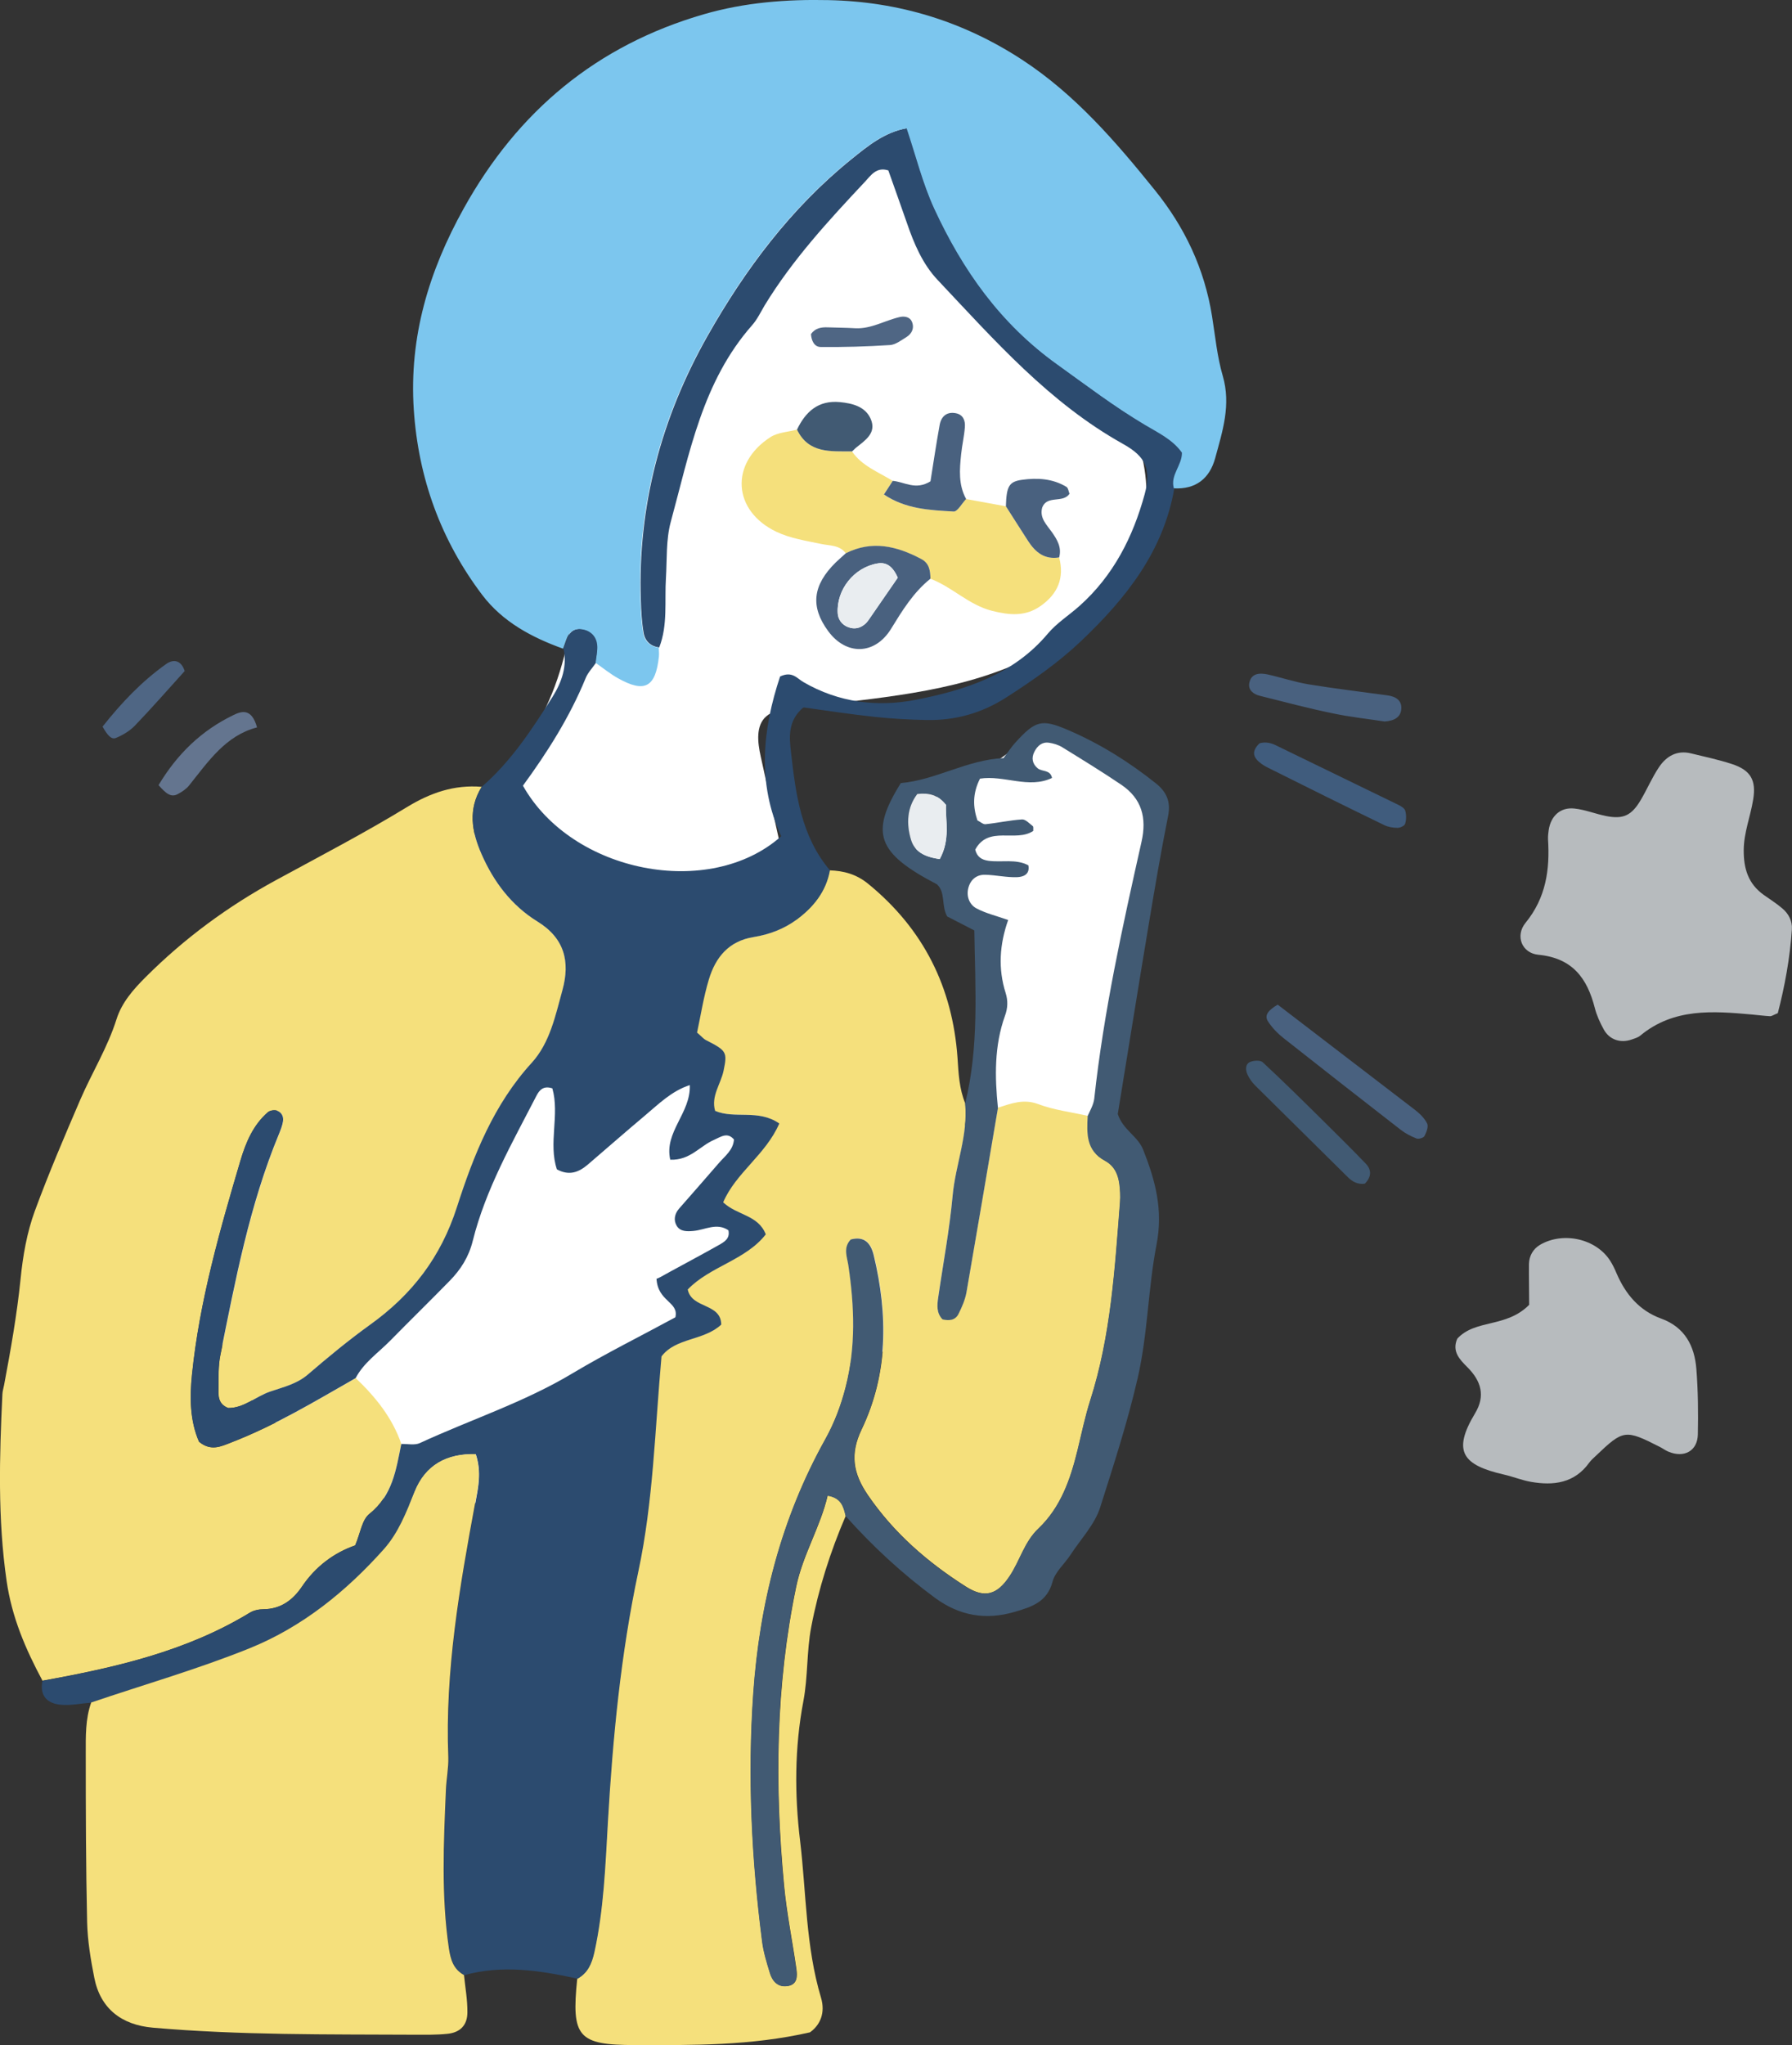
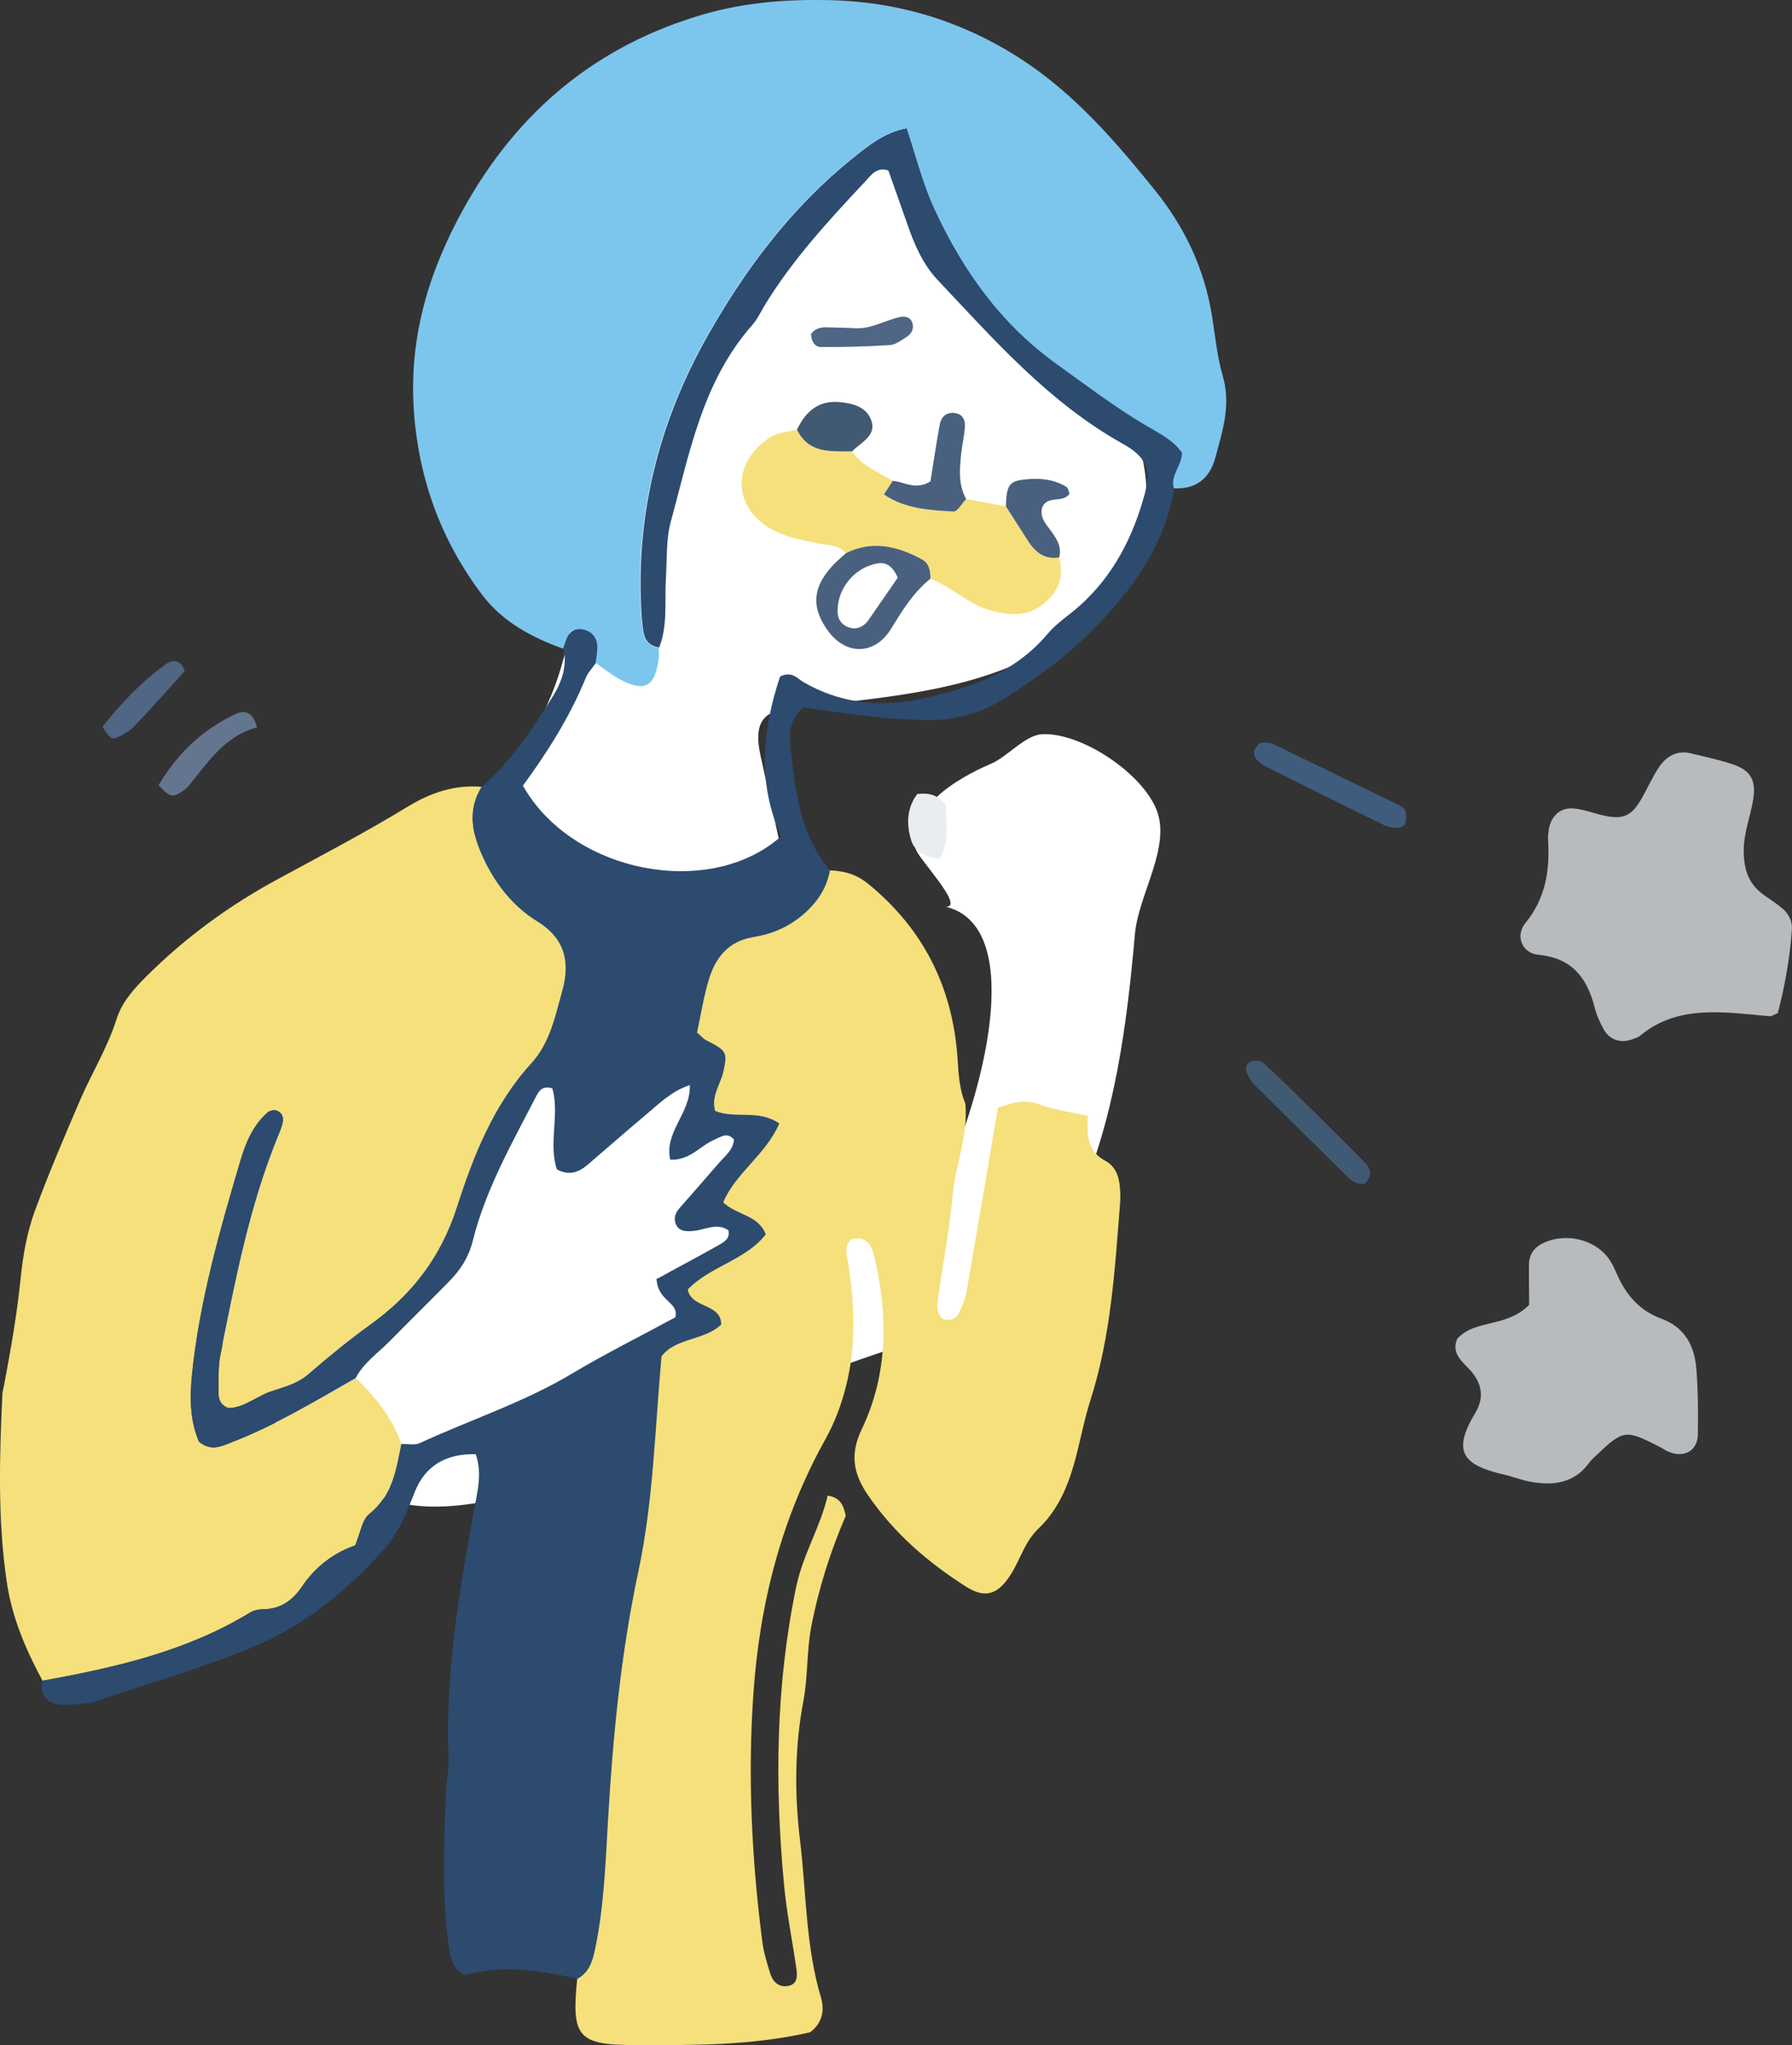
<svg xmlns="http://www.w3.org/2000/svg" version="1.1" id="レイヤー_1" x="0px" y="0px" viewBox="0 0 157.77 180" style="enable-background:new 0 0 157.77 180;" xml:space="preserve">
  <rect x="0" y="0" width="157.77" height="180" fill="#333333" stroke="none" />
  <style type="text/css">
	.st0{fill:#FFFFFF;}
	.st1{fill:#F5E07C;}
	.st2{fill:#2C4B6F;}
	.st3{fill:#7CC6EE;}
	.st4{fill:#415A73;}
	.st5{fill:#B7BBBE;}
	.st6{fill:#49617F;}
	.st7{fill:#405C7D;}
	.st8{fill:#64758F;}
	.st9{fill:#4F6684;}
	.st10{fill:#E9EDF0;}
</style>
  <g>
    <path class="st0" d="M52.06,40.11c0.78-4.81,1.63-9.7,3.87-14.03c1.82-3.53,4.5-6.53,7.14-9.49c1.97-2.21,3.96-4.44,6.44-6.05   c2.47-1.61,5.53-2.56,8.41-1.93c4.25,0.93,7.04,4.89,9.4,8.54c1.5,2.31,2.99,4.62,4.49,6.93c1.14,1.76,2.28,3.53,3.43,5.29   c2.95,4.55,6.01,9.52,5.67,14.93c-0.42,6.62-5.99,11.96-12.14,14.44s-12.93,2.79-19.5,3.68c-0.63,0.09-1.3,0.19-1.79,0.61   c-0.96,0.81-0.78,2.31-0.51,3.53c1.12,5.08,2.23,10.17,3.35,15.25c0.82,3.73,1.65,7.5,3.26,10.96c1.95,4.2,6.72,7.12,9.71,10.66   c3.74-8.54,6.75-21.94,0-23.62c1.69,0-2.55-4.34-2.68-5.13c-0.59-3.58,3.37-6.06,6.7-7.49c1.35-0.58,2.96-2.49,4.43-2.57   c3.48-0.18,8.91,3.48,10.12,6.75c1.21,3.26-1.63,7.37-1.94,10.84c-0.71,8-1.75,16.12-4.99,23.47c-0.17,0.38-0.41,0.82-0.83,0.86   s-0.66-0.71-0.25-0.76c-1.12,5.17-5.75,8.87-10.57,11.05s-10.09,3.31-14.77,5.78c-2.27,1.2-4.38,2.71-6.64,3.92   c-5.11,2.74-10.88,3.95-16.56,5.12c-3.22,0.66-6.53,1.33-9.76,0.7c-4.52-0.89-8.13-4.16-11.5-7.31c-1.27-1.19-2.56-2.4-3.42-3.91   c-1.43-2.51-1.5-5.57-1.2-8.45c0.48-4.52,1.82-8.94,3.92-12.97c2.51-4.81,6.05-8.99,9.29-13.33c5.68-7.6,11.86-16.06,15.71-24.76   C51.19,55.17,50.95,46.99,52.06,40.11z" />
    <g>
      <g>
        <path class="st1" d="M84.99,97.13c-0.54-1.29-0.6-2.67-0.69-4.04c-0.44-6.21-3-11.33-7.86-15.3c-1.04-0.85-2.15-1.15-3.41-1.19     c-0.34,1.87-1.44,3.23-2.92,4.33c-1.13,0.84-2.43,1.32-3.79,1.54c-2.21,0.36-3.36,1.79-3.95,3.73c-0.47,1.56-0.72,3.19-1.04,4.68     c0.37,0.32,0.55,0.54,0.78,0.66c1.83,0.92,1.89,1.05,1.56,2.67c-0.24,1.19-1.12,2.24-0.75,3.56c1.72,0.74,3.8-0.18,5.65,1.11     c-1.19,2.75-3.84,4.35-4.94,6.94c1.23,1.16,3.09,1.08,3.75,2.82c-1.79,2.27-4.92,2.8-6.87,4.85c0.33,1.71,2.91,1.17,2.95,3.09     c-1.54,1.44-3.99,1.13-5.26,2.8c-0.58,6.39-0.73,12.75-2.04,18.93c-1.55,7.29-2.26,14.64-2.68,22.05     c-0.22,3.83-0.36,7.69-1.19,11.47c-0.22,1.01-0.57,1.81-1.47,2.32c-0.53,5.14,0.06,5.84,5.12,5.84     c5.07,0.01,10.14,0.07,15.37-1.12c0.91-0.65,1.37-1.72,0.97-3.06c-1.35-4.5-1.29-9.2-1.84-13.8c-0.49-4.05-0.49-8.19,0.29-12.29     c0.41-2.14,0.28-4.38,0.69-6.52c0.64-3.36,1.68-6.63,3.04-9.79c-0.18-0.81-0.39-1.59-1.59-1.78c-0.64,2.76-2.18,5.19-2.77,8.02     c-1.81,8.7-1.9,17.46-1.07,26.26c0.23,2.46,0.73,4.89,1.08,7.33c0.1,0.69,0.12,1.45-0.82,1.56c-0.79,0.1-1.28-0.44-1.49-1.14     c-0.28-0.92-0.57-1.85-0.69-2.8c-0.93-7.24-1.29-14.5-0.78-21.8c0.55-7.93,2.46-15.44,6.35-22.41c0.8-1.44,1.38-2.98,1.79-4.59     c0.91-3.54,0.77-7.08,0.25-10.64c-0.11-0.79-0.5-1.6,0.2-2.34c1.23-0.33,1.78,0.36,2.03,1.41c1.25,5.22,1.26,10.41-1.09,15.32     c-1.05,2.19-0.73,3.88,0.53,5.74c2.29,3.36,5.28,5.95,8.67,8.1c1.63,1.03,2.73,0.72,3.82-0.91c0.92-1.36,1.31-3.04,2.55-4.21     c1.98-1.88,2.82-4.34,3.45-6.9c0.36-1.47,0.66-2.95,1.12-4.39c1.82-5.68,2.16-11.57,2.62-17.44c0.02-0.27,0.02-0.55,0.01-0.82     c-0.05-1.13-0.23-2.23-1.34-2.83c-1.66-0.89-1.59-2.4-1.51-3.94c-1.46-0.33-2.98-0.51-4.36-1.03c-1.32-0.5-2.4-0.05-3.56,0.31     c-0.92,5.41-1.83,10.82-2.77,16.22c-0.12,0.66-0.4,1.3-0.7,1.9c-0.28,0.57-0.84,0.62-1.41,0.48c-0.54-0.56-0.48-1.24-0.38-1.92     c0.43-2.99,1-5.97,1.27-8.97C84.13,102.5,85.25,99.91,84.99,97.13z" />
        <path class="st1" d="M42.41,69.25c-2.42-0.2-4.51,0.52-6.59,1.79c-3.74,2.28-7.64,4.31-11.5,6.41     c-4.25,2.31-8.09,5.14-11.51,8.56c-1.08,1.08-2.09,2.23-2.55,3.69c-0.79,2.5-2.17,4.72-3.19,7.08c-1.39,3.23-2.78,6.48-4,9.79     c-0.7,1.9-1.06,3.98-1.26,6.01c-0.32,3.14-0.87,6.23-1.45,9.32c-0.05,0.27-0.14,0.54-0.15,0.81c-0.26,5.48-0.42,10.94,0.37,16.42     c0.46,3.21,1.67,6.01,3.16,8.79c6.36-1.15,12.63-2.56,18.26-5.99c0.33-0.2,0.79-0.3,1.19-0.3c1.53-0.01,2.59-0.8,3.4-2     c1.19-1.76,2.81-2.97,4.68-3.62c0.46-1.07,0.59-2.24,1.25-2.77c2.03-1.63,2.35-3.9,2.81-6.16c-0.79-2.31-2.28-4.14-4.01-5.79     c-3.57,2.05-7.1,4.17-10.95,5.66c-0.87,0.34-1.79,0.82-2.84-0.06c-0.8-1.82-0.83-3.86-0.62-5.92c0.66-6.45,2.44-12.65,4.27-18.84     c0.46-1.56,1.11-3.11,2.41-4.24c0.17-0.15,0.53-0.21,0.76-0.15c0.42,0.12,0.64,0.5,0.58,0.93c-0.06,0.39-0.21,0.78-0.37,1.16     c-2.58,6.26-3.82,12.87-5.16,19.46c-0.19,0.93-0.15,1.91-0.16,2.87c-0.01,0.66-0.06,1.4,0.85,1.76c1.37,0.02,2.42-1,3.69-1.44     c1.16-0.4,2.35-0.66,3.34-1.51c1.77-1.52,3.56-3.02,5.46-4.37c3.69-2.64,6.24-5.94,7.66-10.37c1.46-4.55,3.24-9.04,6.59-12.7     c1.61-1.76,2.09-4.15,2.7-6.4c0.69-2.5,0.17-4.56-2.21-6.03c-2.29-1.41-3.85-3.49-4.92-5.94C41.52,73.19,41.19,71.22,42.41,69.25     z" />
        <path class="st2" d="M42.41,69.25c-1.21,1.97-0.89,3.94-0.02,5.91c1.07,2.45,2.64,4.53,4.92,5.94c2.38,1.46,2.9,3.52,2.21,6.03     c-0.62,2.25-1.1,4.64-2.7,6.4c-3.35,3.66-5.13,8.16-6.59,12.7c-1.42,4.43-3.97,7.73-7.66,10.37c-1.89,1.36-3.69,2.85-5.46,4.37     c-0.99,0.85-2.18,1.11-3.34,1.51c-1.27,0.44-2.32,1.47-3.69,1.44c-0.92-0.36-0.86-1.09-0.85-1.76c0.01-0.96-0.02-1.94,0.16-2.87     c1.33-6.59,2.57-13.2,5.16-19.46c0.15-0.37,0.31-0.76,0.37-1.16c0.06-0.43-0.15-0.81-0.58-0.93c-0.23-0.06-0.59,0-0.76,0.15     c-1.3,1.12-1.94,2.67-2.41,4.24c-1.83,6.18-3.61,12.39-4.27,18.84c-0.21,2.06-0.18,4.1,0.62,5.92c1.04,0.87,1.97,0.39,2.84,0.06     c3.85-1.49,7.38-3.62,10.95-5.66c0.72-1.37,2-2.23,3.05-3.3c1.73-1.76,3.5-3.49,5.23-5.26c0.97-0.99,1.68-2.1,2.03-3.51     c1.14-4.57,3.48-8.64,5.61-12.78c0.26-0.5,0.61-0.91,1.4-0.65c0.66,2.32-0.37,4.83,0.4,7.13c1.09,0.59,1.93,0.25,2.72-0.42     c1.67-1.43,3.32-2.88,5-4.29c1.21-1.01,2.34-2.17,3.98-2.71c0.1,2.47-2.28,4.13-1.72,6.57c1.74,0.07,2.61-1.21,3.84-1.74     c0.6-0.26,1.18-0.73,1.77-0.04c-0.07,0.93-0.78,1.44-1.31,2.05c-1.16,1.35-2.35,2.69-3.52,4.03c-0.4,0.46-0.51,1.02-0.21,1.52     c0.31,0.51,0.9,0.5,1.46,0.45c1.03-0.09,2.06-0.76,3.09-0.06c0.16,0.73-0.36,1.02-0.81,1.28c-1.43,0.81-2.89,1.58-4.33,2.37     c-0.6,0.33-1.2,0.69-1.19,0.59c0.09,2.05,1.99,2.04,1.66,3.42c-3.04,1.65-6.11,3.17-9.04,4.92c-4.26,2.56-8.98,4.08-13.46,6.15     c-0.46,0.21-1.08,0.06-1.63,0.08c-0.46,2.26-0.77,4.54-2.81,6.16c-0.66,0.52-0.79,1.7-1.25,2.77c-1.87,0.65-3.49,1.86-4.68,3.62     c-0.81,1.19-1.87,1.98-3.4,2c-0.4,0-0.85,0.09-1.19,0.3c-5.62,3.42-11.89,4.84-18.26,5.99c-0.27,1.31,0.41,2,1.61,2.11     c0.89,0.08,1.8-0.12,2.7-0.19c4.66-1.57,9.41-2.93,13.96-4.78c4.62-1.87,8.48-4.98,11.8-8.71c1.29-1.45,1.99-3.24,2.7-5.04     c0.95-2.39,2.85-3.4,5.38-3.33c0.52,1.57,0.21,2.93-0.03,4.26c-1.37,7.41-2.67,14.82-2.37,22.41c0.04,0.95-0.16,1.91-0.21,2.87     c-0.2,4.65-0.42,9.3,0.26,13.95c0.15,1.01,0.4,1.85,1.33,2.36c3.36-0.93,6.67-0.42,9.98,0.31c0.91-0.51,1.25-1.31,1.48-2.32     c0.83-3.78,0.97-7.64,1.19-11.47c0.43-7.42,1.13-14.76,2.68-22.05c1.32-6.17,1.46-12.53,2.04-18.93c1.27-1.67,3.72-1.36,5.26-2.8     c-0.03-1.92-2.61-1.38-2.95-3.09c1.96-2.04,5.09-2.57,6.87-4.85c-0.67-1.73-2.52-1.66-3.75-2.82c1.1-2.59,3.75-4.19,4.94-6.94     c-1.86-1.29-3.93-0.37-5.65-1.11c-0.38-1.31,0.51-2.37,0.75-3.56c0.33-1.61,0.27-1.74-1.56-2.67c-0.23-0.12-0.4-0.34-0.78-0.66     c0.32-1.49,0.57-3.12,1.04-4.68c0.59-1.95,1.75-3.38,3.95-3.73c1.36-0.22,2.65-0.7,3.79-1.54c1.48-1.1,2.58-2.46,2.92-4.33     c-2.54-3-3.01-6.7-3.43-10.39c-0.15-1.33-0.3-2.77,1.09-3.95c2.03,0.28,4.17,0.61,6.33,0.84c1.5,0.16,3.01,0.24,4.52,0.27     c2.53,0.05,4.85-0.6,7.02-1.99c2.32-1.49,4.57-3.05,6.57-4.95c3.95-3.75,7.26-7.89,8.22-13.46c-0.33-1.16,0.72-2.01,0.71-3.14     c-0.82-1.16-2.09-1.75-3.25-2.44c-2.7-1.61-5.19-3.5-7.74-5.33c-5-3.59-8.32-8.3-10.82-13.71c-1.02-2.21-1.61-4.63-2.43-7.07     c-1.98,0.35-3.46,1.57-4.93,2.76c-5.3,4.29-9.33,9.68-12.65,15.55c-4.05,7.17-6.14,14.93-5.86,23.23     c0.03,0.96,0.08,1.92,0.24,2.86c0.12,0.72,0.6,1.21,1.38,1.3c0.77-1.98,0.46-4.07,0.59-6.12c0.1-1.64,0-3.35,0.42-4.91     c1.66-6.07,2.79-12.37,7.17-17.33c0.45-0.51,0.75-1.15,1.1-1.74c2.45-4.02,5.62-7.46,8.82-10.87c0.53-0.56,1.01-1.35,2.07-1.01     c0.54,1.52,1.09,3.06,1.63,4.61c0.63,1.84,1.39,3.64,2.73,5.05c4.99,5.29,9.81,10.79,16.3,14.41c2.01,1.12,2.5,2.22,1.91,4.42     c-1.03,3.78-2.76,7.18-5.74,9.84c-0.92,0.82-2.01,1.51-2.79,2.44c-3.03,3.61-7.23,4.95-11.56,5.81     c-3.42,0.68-6.85,0.26-9.96-1.55c-0.57-0.33-0.98-0.99-2.05-0.49c-1.53,4.6-2.06,9.37,0.1,14.06c-6.3,5.6-18.43,3.22-22.74-4.45     c2.13-2.91,4.11-6.02,5.52-9.46c0.2-0.5,0.61-0.91,0.92-1.37c0.05-0.53,0.19-1.06,0.14-1.58c-0.07-0.71-0.52-1.22-1.24-1.36     c-0.77-0.16-1.26,0.21-1.5,0.94c-0.08,0.25-0.18,0.5-0.27,0.75c0.35,1.56-0.16,2.97-0.95,4.24     C46.84,64.19,44.99,67.02,42.41,69.25z" />
        <path class="st3" d="M49.57,57.09c0.09-0.25,0.19-0.5,0.27-0.75c0.24-0.73,0.73-1.1,1.5-0.94c0.72,0.15,1.17,0.66,1.24,1.36     c0.05,0.52-0.08,1.05-0.14,1.58c0.66,0.46,1.28,0.97,1.98,1.36c2.34,1.31,3.3,0.79,3.59-1.91c0.03-0.26-0.01-0.53-0.01-0.8     c-0.78-0.09-1.26-0.59-1.38-1.3c-0.15-0.94-0.2-1.91-0.24-2.86c-0.28-8.31,1.8-16.06,5.86-23.23     c3.32-5.87,7.34-11.26,12.65-15.55c1.47-1.19,2.94-2.41,4.93-2.76c0.82,2.44,1.41,4.85,2.43,7.07     c2.5,5.41,5.82,10.13,10.82,13.71c2.55,1.83,5.03,3.72,7.74,5.33c1.15,0.69,2.43,1.28,3.25,2.44c0.01,1.13-1.05,1.98-0.71,3.14     c1.94,0.1,3.15-0.87,3.64-2.67c0.64-2.36,1.41-4.67,0.66-7.24c-0.49-1.68-0.66-3.49-0.94-5.24c-0.67-4.19-2.4-7.83-5.03-11.09     c-3.45-4.28-7.04-8.44-11.69-11.48c-5.16-3.37-10.85-5.12-17.03-5.25c-3.72-0.08-7.37,0.2-10.98,1.24     c-9.46,2.74-16.4,8.54-21.15,17.09c-3.07,5.51-4.82,11.32-4.4,17.7c0.4,6.05,2.39,11.52,6.04,16.34     C44.26,54.73,46.81,56.1,49.57,57.09z" />
-         <path class="st1" d="M40.85,173.83c-0.93-0.52-1.18-1.35-1.33-2.36c-0.68-4.64-0.46-9.29-0.26-13.95     c0.04-0.96,0.24-1.92,0.21-2.87c-0.3-7.59,1-15,2.37-22.41c0.25-1.33,0.56-2.69,0.03-4.26c-2.53-0.07-4.43,0.94-5.38,3.33     c-0.72,1.8-1.41,3.59-2.7,5.04c-3.32,3.72-7.18,6.84-11.8,8.71c-4.55,1.84-9.3,3.2-13.96,4.78c-0.52,1.46-0.48,2.98-0.48,4.49     c0,4.95,0.01,9.9,0.12,14.84c0.04,1.63,0.31,3.28,0.63,4.89c0.53,2.71,2.39,4.16,5.16,4.4c7.67,0.67,15.36,0.58,23.05,0.62     c0.96,0,1.93,0.02,2.88-0.08c1.12-0.11,1.76-0.76,1.76-1.89C41.16,176,40.96,174.91,40.85,173.83z" />
-         <path class="st4" d="M96.34,96.69c0.83-7.64,2.48-15.12,4.16-22.6c0.48-2.12,0.02-3.81-1.79-5.03c-1.7-1.15-3.45-2.22-5.2-3.3     c-0.34-0.21-0.76-0.33-1.15-0.39c-0.61-0.09-1.02,0.26-1.29,0.79c-0.29,0.56-0.17,1.08,0.29,1.46c0.38,0.32,1.12,0.1,1.26,0.85     c-2.06,0.98-4.22-0.27-6.34,0.06c-0.67,1.33-0.62,2.49-0.23,3.67c0.26,0.13,0.5,0.36,0.71,0.34c1.08-0.11,2.14-0.35,3.22-0.42     c0.31-0.02,0.65,0.36,0.95,0.59c0.07,0.06,0.03,0.26,0.04,0.42c-1.54,1.04-3.95-0.51-5.11,1.65c0.16,0.63,0.55,0.89,1.16,0.98     c1.17,0.16,2.42-0.19,3.52,0.4c0.16,0.86-0.54,1.02-0.97,1.04c-0.94,0.04-1.89-0.19-2.84-0.21c-0.77-0.02-1.3,0.45-1.48,1.18     c-0.18,0.72,0.09,1.44,0.72,1.78c0.81,0.43,1.73,0.65,2.79,1.02c-0.76,2.15-0.9,4.29-0.22,6.43c0.21,0.67,0.19,1.32-0.06,2     c-0.95,2.64-0.9,5.38-0.62,8.12c-0.92,5.41-1.83,10.82-2.77,16.22c-0.12,0.66-0.4,1.3-0.7,1.9c-0.28,0.57-0.84,0.62-1.41,0.48     c-0.54-0.56-0.48-1.24-0.38-1.92c0.43-2.99,1-5.97,1.27-8.97c0.25-2.72,1.37-5.32,1.1-8.1c1.24-5,0.89-10.08,0.81-15.24     c-0.86-0.45-1.69-0.87-2.39-1.23c-0.54-0.99-0.12-2.11-0.9-2.83c-5.28-2.75-5.93-4.51-3.18-8.91c3.06-0.26,5.83-2.05,9.04-2.2     c0.38-0.5,0.68-0.96,1.04-1.36c1.78-1.96,2.33-2.1,4.64-1.11c2.8,1.2,5.36,2.8,7.73,4.69c0.93,0.74,1.34,1.61,1.08,2.88     c-0.62,3.1-1.15,6.22-1.67,9.33c-0.95,5.69-1.86,11.39-2.76,16.9c0.47,1.42,1.76,1.93,2.24,3.15c1.07,2.71,1.77,5.28,1.17,8.36     c-0.75,3.86-0.76,7.83-1.66,11.74c-0.89,3.87-2.11,7.62-3.3,11.37c-0.48,1.51-1.71,2.79-2.61,4.17c-0.52,0.8-1.35,1.5-1.58,2.36     c-0.48,1.81-1.84,2.22-3.32,2.66c-2.55,0.75-4.86,0.36-7.02-1.22c-2.89-2.13-5.5-4.54-7.89-7.22c-0.18-0.81-0.39-1.59-1.59-1.78     c-0.64,2.76-2.18,5.19-2.77,8.02c-1.81,8.7-1.9,17.46-1.07,26.26c0.23,2.46,0.73,4.89,1.08,7.33c0.1,0.69,0.12,1.45-0.82,1.56     c-0.79,0.1-1.28-0.44-1.49-1.14c-0.28-0.92-0.57-1.85-0.69-2.8c-0.93-7.24-1.29-14.5-0.78-21.8c0.55-7.93,2.46-15.44,6.35-22.41     c0.8-1.44,1.38-2.98,1.79-4.59c0.91-3.54,0.77-7.08,0.25-10.64c-0.11-0.79-0.5-1.6,0.2-2.34c1.23-0.33,1.78,0.36,2.03,1.41     c1.25,5.22,1.26,10.41-1.09,15.32c-1.05,2.19-0.73,3.88,0.53,5.74c2.29,3.36,5.28,5.95,8.67,8.1c1.63,1.03,2.73,0.72,3.82-0.91     c0.92-1.36,1.31-3.04,2.55-4.21c1.98-1.88,2.82-4.34,3.45-6.9c0.36-1.47,0.66-2.95,1.12-4.39c1.82-5.68,2.16-11.57,2.62-17.44     c0.02-0.27,0.02-0.55,0.01-0.82c-0.05-1.13-0.23-2.23-1.34-2.83c-1.66-0.89-1.59-2.4-1.51-3.94     C95.99,97.71,96.28,97.21,96.34,96.69z M83.29,70.84c-0.7-0.87-1.44-1.08-2.52-0.96c-0.9,1.18-0.99,2.61-0.54,4.07     c0.3,0.97,1.12,1.47,2.51,1.66C83.69,73.87,83.23,72.25,83.29,70.84z" />
        <path class="st5" d="M156.52,89.17c0.6-2.31,1.07-4.82,1.24-7.38c0.05-0.71-0.28-1.36-0.82-1.82c-0.52-0.45-1.1-0.81-1.66-1.21     c-1.36-0.97-1.77-2.3-1.76-3.94c0.01-1.55,0.59-2.95,0.83-4.44c0.29-1.73-0.23-2.6-1.88-3.14c-1.17-0.38-2.38-0.64-3.58-0.93     c-1.24-0.31-2.18,0.24-2.83,1.21c-0.61,0.91-1.04,1.93-1.6,2.88c-0.82,1.39-1.55,1.72-3.07,1.42c-0.93-0.19-1.84-0.56-2.78-0.66     c-1.23-0.13-2.07,0.65-2.26,1.89c-0.04,0.27-0.07,0.55-0.06,0.82c0.17,2.67-0.18,5.15-1.98,7.35c-0.93,1.14-0.33,2.67,1.13,2.81     c3,0.29,4.3,2.06,4.97,4.69c0.17,0.66,0.46,1.29,0.79,1.89c0.5,0.91,1.49,1.23,2.48,0.87c0.26-0.09,0.54-0.17,0.74-0.34     c2.94-2.43,6.38-2.16,9.83-1.85c0.54,0.05,1.07,0.12,1.61,0.15C156,89.43,156.13,89.33,156.52,89.17z" />
        <path class="st5" d="M134.63,114.84c-2.03,2.05-4.73,1.24-6.33,2.98c-0.49,1.12,0.21,1.83,0.89,2.51     c1.21,1.21,1.61,2.52,0.67,4.07c-2.03,3.37-1.06,4.55,2.55,5.38c0.8,0.18,1.57,0.5,2.37,0.64c2,0.35,3.84,0.12,5.14-1.69     c0.16-0.22,0.37-0.4,0.57-0.59c2.44-2.33,2.59-2.35,5.67-0.78c0.24,0.12,0.47,0.3,0.72,0.4c1.39,0.59,2.57-0.06,2.6-1.51     c0.04-1.92,0.02-3.85-0.13-5.76c-0.16-2.03-1.01-3.68-3.1-4.44c-1.93-0.7-3.14-2.15-3.93-3.99c-0.16-0.38-0.34-0.76-0.56-1.1     c-1.23-1.93-4.11-2.59-6.16-1.41c-0.63,0.37-0.97,0.98-0.99,1.7C134.6,112.46,134.63,113.68,134.63,114.84z" />
-         <path class="st6" d="M112.49,88.42c-0.82,0.49-1.21,0.93-0.85,1.48c0.36,0.56,0.85,1.06,1.37,1.47c3.42,2.7,6.85,5.38,10.29,8.05     c0.42,0.33,0.91,0.58,1.41,0.78c0.19,0.07,0.61-0.05,0.7-0.21c0.17-0.33,0.37-0.82,0.24-1.1c-0.22-0.46-0.64-0.87-1.05-1.19     C120.61,94.64,116.62,91.58,112.49,88.42z" />
-         <path class="st6" d="M121.9,63.5c0.93-0.06,1.38-0.43,1.46-1c0.12-0.83-0.45-1.2-1.21-1.3c-2.31-0.32-4.63-0.59-6.94-0.97     c-1.21-0.2-2.4-0.6-3.6-0.87c-0.7-0.15-1.45-0.12-1.62,0.75c-0.12,0.61,0.35,0.99,0.93,1.13c2.13,0.53,4.25,1.1,6.4,1.54     C118.92,63.12,120.57,63.29,121.9,63.5z" />
        <path class="st7" d="M110.89,65.42c-0.42,0.41-0.69,0.88-0.27,1.4c0.25,0.31,0.62,0.55,0.98,0.73c3.41,1.71,6.83,3.4,10.27,5.07     c0.35,0.17,0.78,0.24,1.18,0.24c0.23,0,0.61-0.18,0.66-0.36c0.11-0.36,0.11-0.79,0.01-1.15c-0.06-0.21-0.37-0.4-0.6-0.51     c-3.55-1.73-7.11-3.45-10.66-5.18C111.95,65.39,111.44,65.26,110.89,65.42z" />
        <path class="st4" d="M120.16,104.18c0.56-0.56,0.64-1.19,0.08-1.77c-1.23-1.28-2.5-2.53-3.76-3.78c-1.75-1.73-3.5-3.46-5.31-5.14     c-0.21-0.2-0.8-0.16-1.12-0.02c-0.42,0.19-0.4,0.7-0.23,1.08c0.16,0.36,0.41,0.71,0.69,0.99c2.72,2.7,5.45,5.38,8.17,8.08     C119.09,104.02,119.55,104.26,120.16,104.18z" />
        <path class="st8" d="M13.96,69.1c0.68,0.78,1.12,1.11,1.71,0.78c0.35-0.19,0.72-0.43,0.97-0.74c1.7-2.12,3.23-4.41,5.99-5.12     c-0.48-1.74-1.39-1.42-2.07-1.09C17.76,64.28,15.62,66.33,13.96,69.1z" />
        <path class="st9" d="M9.03,63.95c0.43,0.77,0.78,1.16,1.17,1c0.61-0.25,1.23-0.62,1.68-1.09c1.51-1.57,2.94-3.21,4.38-4.8     c-0.32-0.99-1.01-1.06-1.63-0.62C12.49,59.96,10.7,61.84,9.03,63.95z" />
        <path class="st10" d="M82.73,75.6c0.95-1.73,0.5-3.35,0.55-4.76c-0.7-0.87-1.44-1.08-2.52-0.96c-0.9,1.18-0.99,2.61-0.54,4.07     C80.53,74.92,81.34,75.42,82.73,75.6z" />
        <path class="st1" d="M70.17,37.81c-0.78,0.21-1.67,0.24-2.32,0.65c-3.61,2.31-3.36,6.51,0.52,8.35c1.2,0.57,2.58,0.78,3.9,1.06     c0.79,0.17,1.64,0.08,2.2,0.83c2.31-1.16,4.49-0.63,6.64,0.51c0.72,0.38,0.79,1.03,0.81,1.73c1.92,0.72,3.36,2.3,5.42,2.82     c1.54,0.39,2.94,0.52,4.28-0.43c1.5-1.05,2.11-2.46,1.63-4.27c-1.26,0.21-2.08-0.44-2.72-1.42c-0.66-1.02-1.31-2.06-1.97-3.08     c-1.17-0.21-2.34-0.43-3.51-0.64c-0.37,0.39-0.75,1.12-1.1,1.1c-2.09-0.12-4.23-0.21-6.14-1.5c0.36-0.55,0.57-0.88,0.78-1.2     c-1.25-0.78-2.7-1.3-3.58-2.59C73.16,39.71,71.2,39.94,70.17,37.81z" />
        <path class="st6" d="M78.44,55.36c-1.42,2.29-3.94,2.35-5.53,0.18c-1.58-2.15-1.37-4.03,0.67-6.04c0.29-0.28,0.6-0.54,0.89-0.81     c2.31-1.16,4.49-0.63,6.64,0.51c0.72,0.38,0.79,1.03,0.81,1.73C80.41,52.14,79.43,53.75,78.44,55.36z M77.25,49.59     c-2.06,0.35-3.62,2.3-3.5,4.38c0.03,0.54,0.36,1.02,0.93,1.23c0.56,0.21,1.06,0.09,1.5-0.3c0.1-0.09,0.19-0.2,0.27-0.31     c0.85-1.22,1.69-2.45,2.59-3.75C78.57,49.78,77.99,49.46,77.25,49.59z" />
        <path class="st6" d="M78.6,42.32c-0.21,0.32-0.42,0.65-0.78,1.2c1.91,1.29,4.05,1.38,6.14,1.5c0.34,0.02,0.73-0.72,1.1-1.1     c-0.69-1.25-0.58-2.6-0.44-3.94c0.08-0.8,0.27-1.59,0.33-2.4c0.04-0.55-0.14-1.08-0.79-1.21c-0.81-0.16-1.29,0.28-1.43,1.02     c-0.31,1.7-0.56,3.42-0.81,4.97C80.61,43.18,79.63,42.41,78.6,42.32z" />
        <path class="st6" d="M88.56,44.56c0.66,1.03,1.31,2.06,1.97,3.08c0.64,0.98,1.45,1.63,2.72,1.42c0.24-0.88-0.17-1.56-0.65-2.24     c-0.45-0.64-1.1-1.23-0.84-2.16c0.44-1.11,1.81-0.34,2.4-1.2c-0.08-0.2-0.11-0.51-0.27-0.61c-1.21-0.73-2.55-0.81-3.92-0.62     C88.84,42.39,88.61,42.79,88.56,44.56z" />
        <path class="st4" d="M70.17,37.81c1.02,2.13,2.99,1.9,4.85,1.92c0.1-0.09,0.19-0.19,0.29-0.28c0.83-0.68,1.91-1.32,1.34-2.6     c-0.48-1.07-1.59-1.35-2.7-1.46C72.05,35.21,70.93,36.22,70.17,37.81z" />
        <path class="st9" d="M71.4,29.4c0.03,0.54,0.27,1.14,0.86,1.14c2.03,0.02,4.06-0.04,6.09-0.17c0.5-0.03,0.99-0.42,1.45-0.7     c0.52-0.32,0.72-0.85,0.47-1.39c-0.16-0.35-0.59-0.48-1.04-0.38c-1.32,0.3-2.52,1.06-3.93,0.99c-0.81-0.05-1.63-0.05-2.45-0.08     C72.29,28.79,71.77,28.88,71.4,29.4z" />
-         <path class="st10" d="M79.04,50.85c-0.46-1.07-1.05-1.38-1.78-1.26c-2.06,0.35-3.62,2.3-3.5,4.38c0.03,0.54,0.36,1.02,0.93,1.23     c0.56,0.21,1.06,0.09,1.5-0.3c0.1-0.09,0.19-0.2,0.27-0.31C77.3,53.37,78.14,52.15,79.04,50.85z" />
      </g>
    </g>
  </g>
</svg>